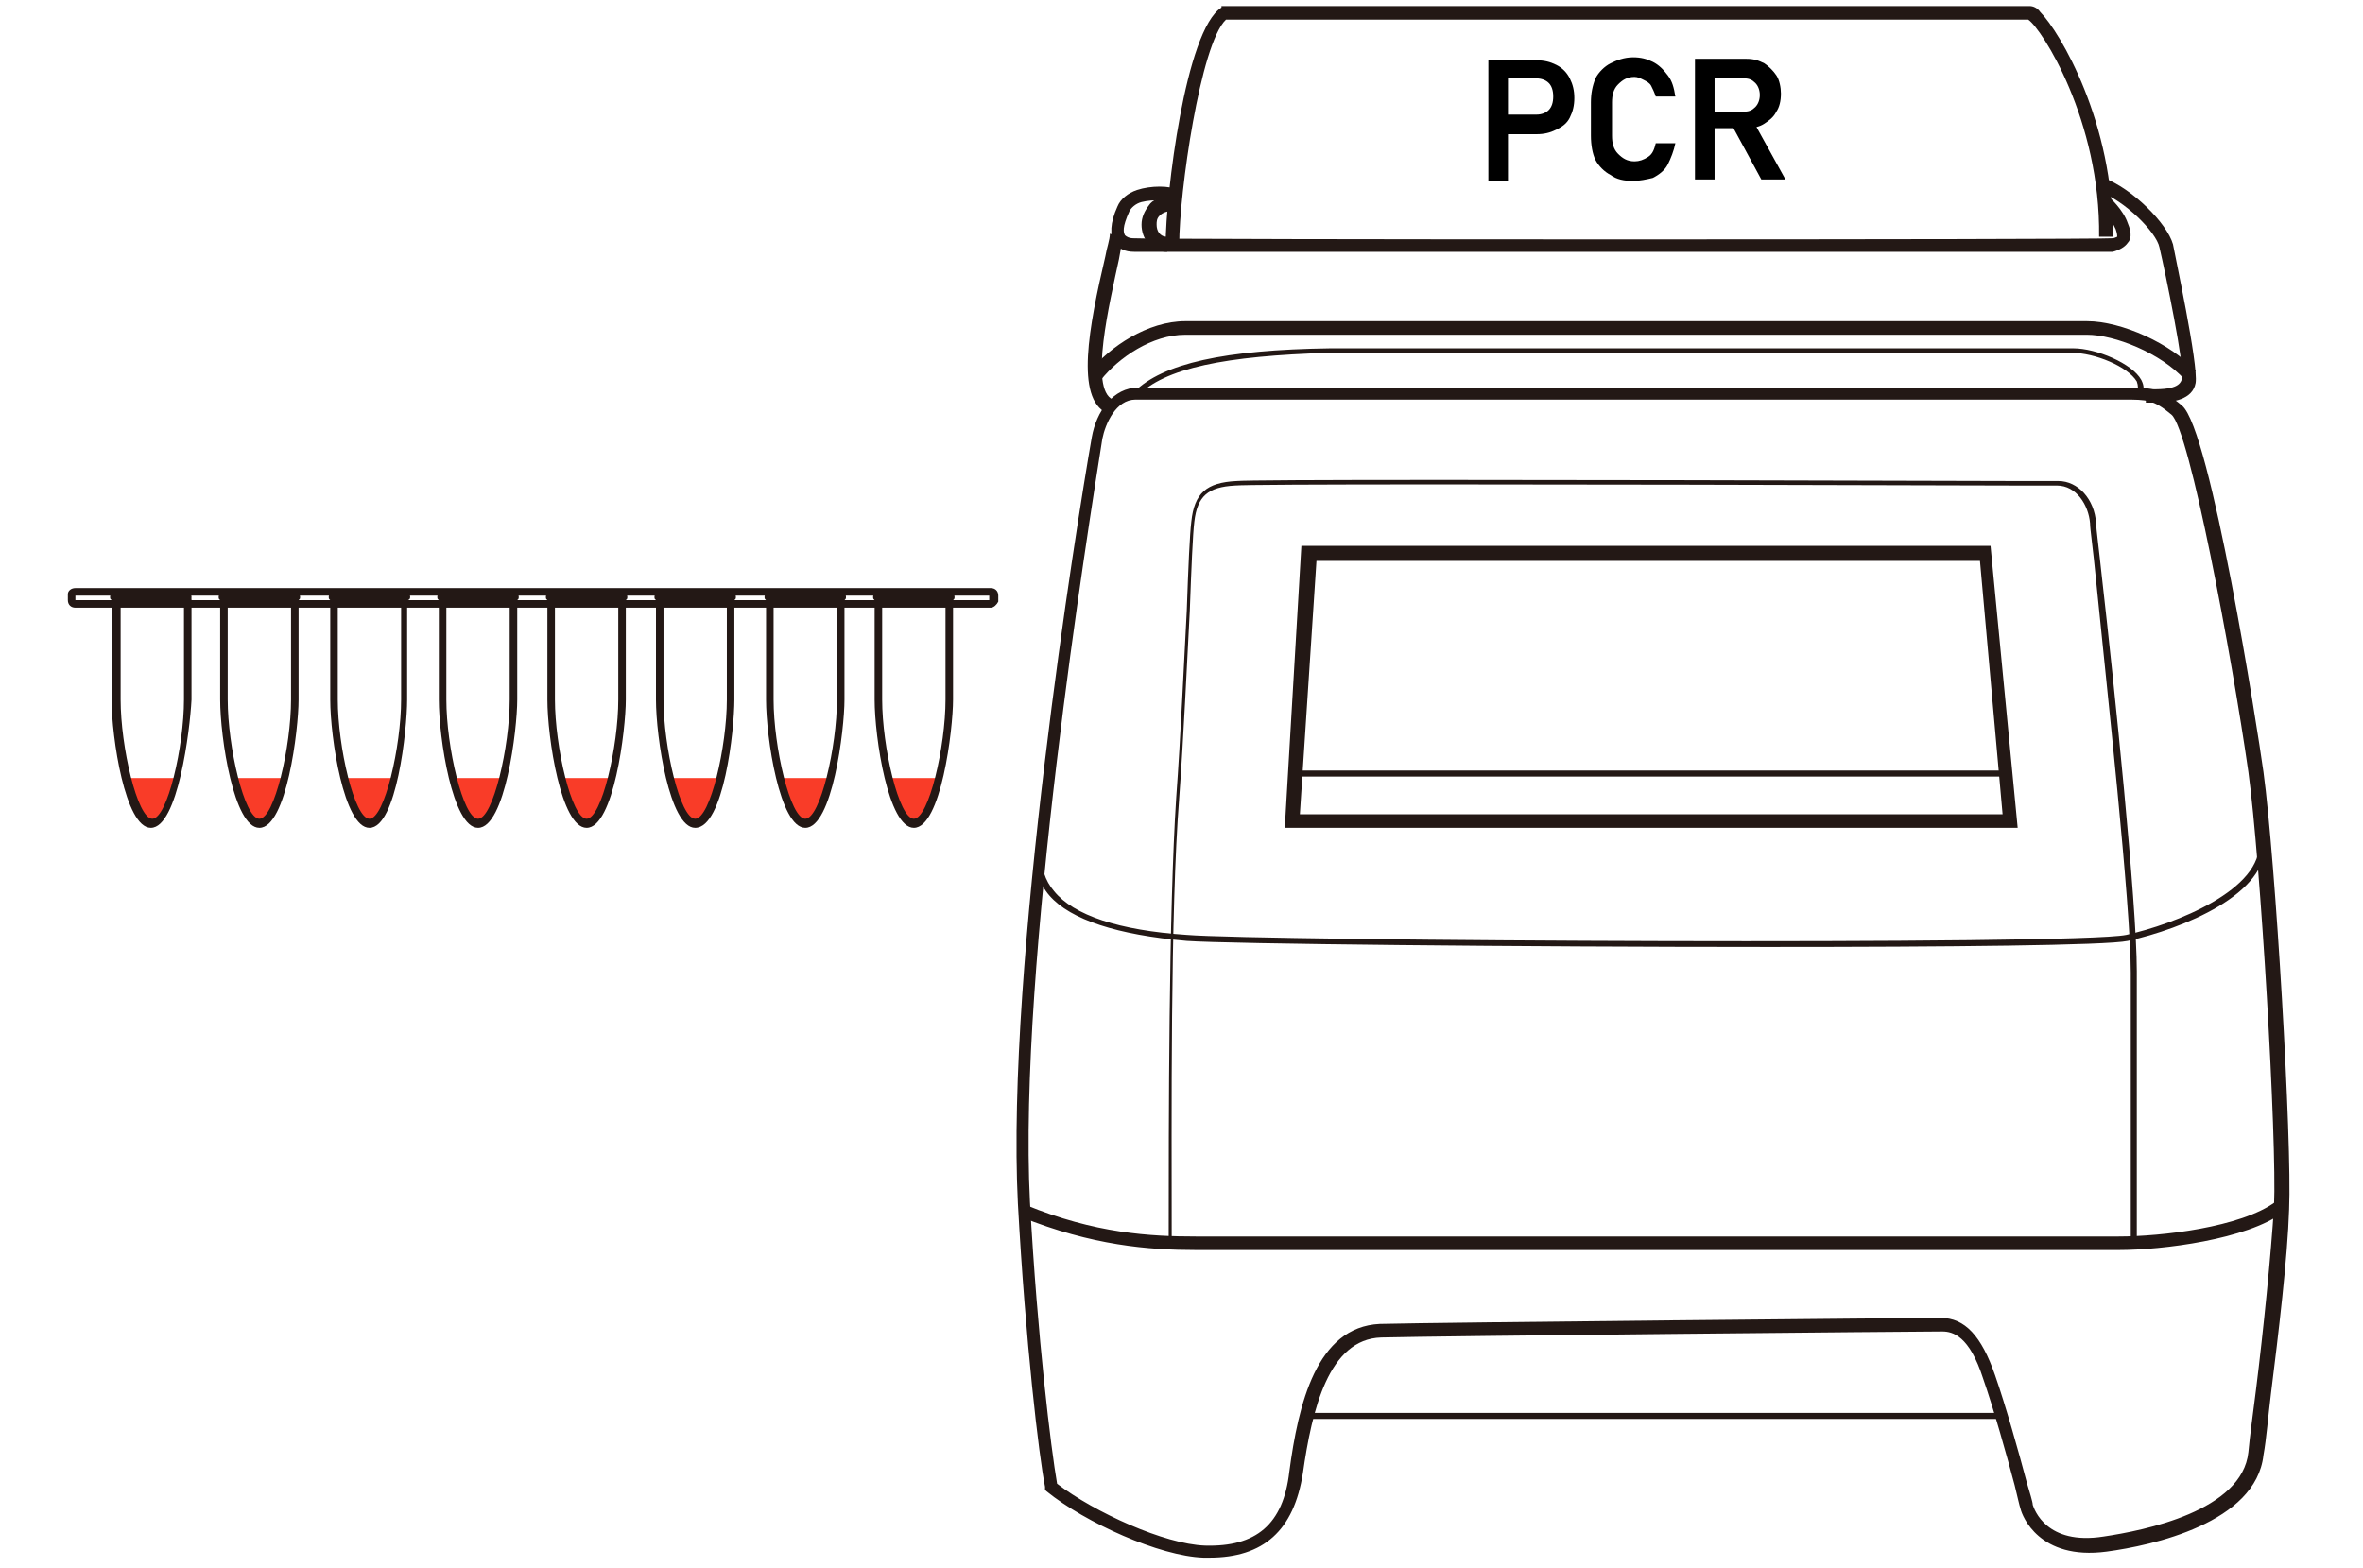
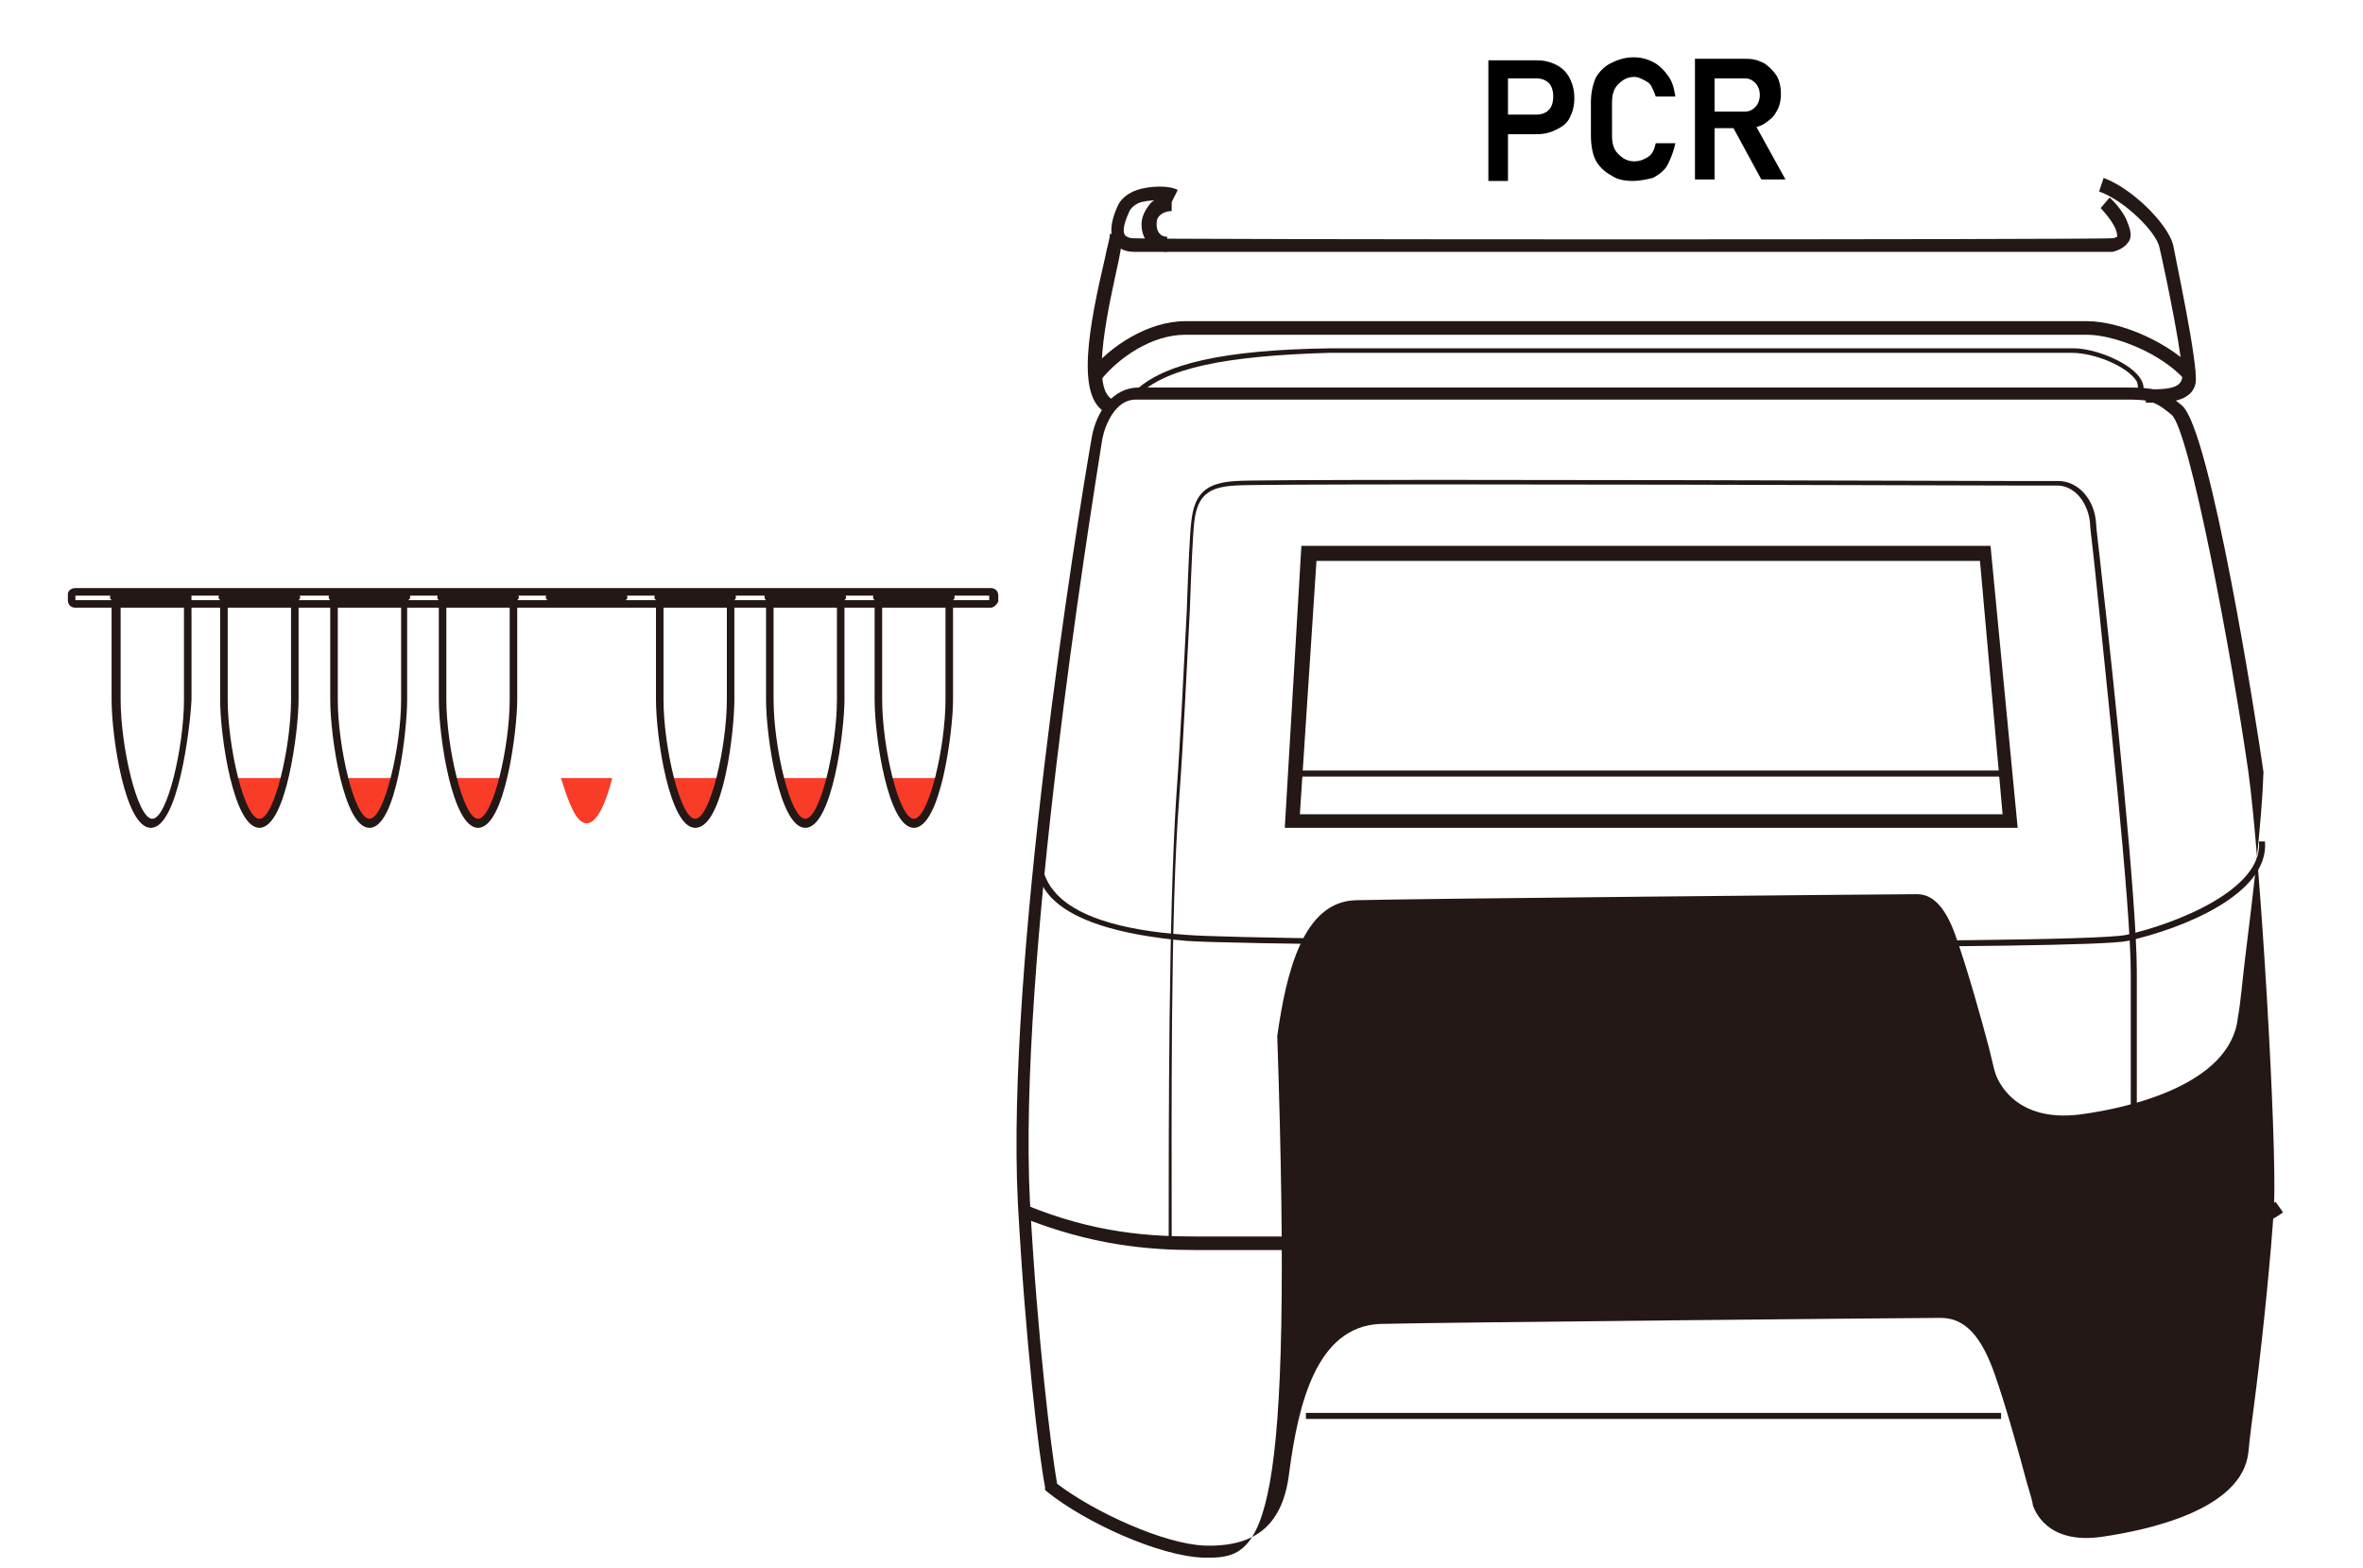
<svg xmlns="http://www.w3.org/2000/svg" version="1.1" id="图层_1" x="0px" y="0px" viewBox="0 0 156.7 104" style="enable-background:new 0 0 156.7 104;" xml:space="preserve">
  <style type="text/css">
	.st0{fill:#808A96;}
	.st1{fill:#D01027;}
	.st2{clip-path:url(#SVGID_00000114788037154979748670000011873869483385950862_);}
	.st3{fill:none;stroke:#D01027;stroke-width:3.216;stroke-miterlimit:10;}
	.st4{fill:#333333;}
	.st5{fill:#231815;}
	.st6{fill:#F93C28;}
	.st7{fill:#FFFFFF;}
	.st8{opacity:0.78;}
	.st9{opacity:0.6;}
	.st10{fill:#4C5461;}
	.st11{fill:#DB2A48;}
	.st12{fill:#FF8F1F;}
	.st13{fill:#1C58AF;}
	.st14{fill:#C60A32;}
	.st15{fill:#EA4E77;}
	.st16{fill:#86B7F2;}
	.st17{fill:#202020;}
	.st18{opacity:0.88;fill:#D01027;}
	.st19{opacity:0.58;fill:#D01027;}
	.st20{opacity:0.25;fill:#D01027;}
	.st21{opacity:0.18;fill:#D01027;}
	.st22{opacity:0.12;fill:#D01027;}
</style>
  <g>
    <g>
-       <path class="st5" d="M78.2,16.2h-0.9c0-3.2,1.3-14.2,3.7-15.7L81,0.4h53.6c0.2,0,0.5,0.1,0.7,0.4c1.3,1.3,4.9,7.4,4.8,14.9l-0.9,0    c0.1-7.7-3.8-13.8-4.7-14.4H81.3C79.6,2.9,78.2,12.8,78.2,16.2z M134.6,1.3L134.6,1.3L134.6,1.3z" />
-     </g>
+       </g>
    <g>
-       <path class="st5" d="M80.2,103.3c-0.1,0-0.3,0-0.4,0c-2.9-0.1-7.8-2.3-10.4-4.4l-0.1-0.1l0-0.2c-0.4-2-1.3-9.6-1.8-18.8    c-0.8-15.8,3.9-45.1,4.9-50.8c0.3-1.7,1.4-3.3,3.1-3.3h64.5c0.3,0,0.6,0,0.9,0c1.6,0,2.4,0,3.8,1.2c1.9,1.6,5,21.4,5.4,24.3    c0.8,5.9,1.9,24.5,1.7,29c-0.1,3.2-0.7,8.2-1.2,12.2c-0.2,1.6-0.3,3-0.5,4.1c-0.5,4.5-7.4,6-10.4,6.4c-4.5,0.6-5.6-2.4-5.7-2.8    c-0.1-0.3-0.2-0.8-0.4-1.6c-0.5-1.9-1.4-5.1-2.1-7.1c-0.9-2.8-2-3.1-2.7-3.1c-1.5,0-33.5,0.3-37.2,0.4c-3.5,0.1-4.6,4.8-5.2,9    C85.8,101.5,83.8,103.3,80.2,103.3z M70.1,98.4c2.5,1.9,7.1,4,9.8,4.1c3.4,0.1,5.2-1.4,5.6-4.9c0.6-4.5,1.8-9.6,6-9.8    c3.7-0.1,35.7-0.4,37.2-0.4c1.6,0,2.7,1.2,3.6,3.8c0.7,2,1.6,5.2,2.1,7.1c0.2,0.7,0.4,1.3,0.4,1.5c0.1,0.3,0.9,2.7,4.7,2.1    c2.7-0.4,9.2-1.7,9.6-5.6c0.1-1.1,0.3-2.5,0.5-4.1c0.5-4,1-9,1.2-12.2c0.2-4.4-0.9-23-1.7-28.8c-1.1-7.7-3.9-22.7-5.1-23.7    c-1.2-1-1.6-1-3.2-1c-0.3,0-0.6,0-0.9,0H75.3c-1.3,0-2,1.6-2.2,2.6c-0.9,5.7-5.6,34.9-4.8,50.6C68.8,88.8,69.7,96.1,70.1,98.4z" />
+       <path class="st5" d="M80.2,103.3c-0.1,0-0.3,0-0.4,0c-2.9-0.1-7.8-2.3-10.4-4.4l-0.1-0.1l0-0.2c-0.4-2-1.3-9.6-1.8-18.8    c-0.8-15.8,3.9-45.1,4.9-50.8c0.3-1.7,1.4-3.3,3.1-3.3h64.5c0.3,0,0.6,0,0.9,0c1.6,0,2.4,0,3.8,1.2c1.9,1.6,5,21.4,5.4,24.3    c-0.1,3.2-0.7,8.2-1.2,12.2c-0.2,1.6-0.3,3-0.5,4.1c-0.5,4.5-7.4,6-10.4,6.4c-4.5,0.6-5.6-2.4-5.7-2.8    c-0.1-0.3-0.2-0.8-0.4-1.6c-0.5-1.9-1.4-5.1-2.1-7.1c-0.9-2.8-2-3.1-2.7-3.1c-1.5,0-33.5,0.3-37.2,0.4c-3.5,0.1-4.6,4.8-5.2,9    C85.8,101.5,83.8,103.3,80.2,103.3z M70.1,98.4c2.5,1.9,7.1,4,9.8,4.1c3.4,0.1,5.2-1.4,5.6-4.9c0.6-4.5,1.8-9.6,6-9.8    c3.7-0.1,35.7-0.4,37.2-0.4c1.6,0,2.7,1.2,3.6,3.8c0.7,2,1.6,5.2,2.1,7.1c0.2,0.7,0.4,1.3,0.4,1.5c0.1,0.3,0.9,2.7,4.7,2.1    c2.7-0.4,9.2-1.7,9.6-5.6c0.1-1.1,0.3-2.5,0.5-4.1c0.5-4,1-9,1.2-12.2c0.2-4.4-0.9-23-1.7-28.8c-1.1-7.7-3.9-22.7-5.1-23.7    c-1.2-1-1.6-1-3.2-1c-0.3,0-0.6,0-0.9,0H75.3c-1.3,0-2,1.6-2.2,2.6c-0.9,5.7-5.6,34.9-4.8,50.6C68.8,88.8,69.7,96.1,70.1,98.4z" />
    </g>
    <g>
      <path class="st5" d="M140.5,82.9H79.3c-3.1,0-6.9-0.3-11.6-2.2l0.3-0.8c4.6,1.9,8.3,2.1,11.3,2.1h61.2c2.8,0,8.1-0.6,10.4-2.3    l0.5,0.7C149,82.2,143.4,82.9,140.5,82.9z" />
    </g>
    <g>
      <path class="st5" d="M77.5,82.4c0-8.2,0-21.9,0.5-29.5c0.3-4.1,0.5-8.7,0.7-12.4c0.1-2.9,0.2-5.1,0.3-5.9c0.2-1.9,1-2.6,3-2.7    c1.1-0.1,18.5-0.1,51.8,0c1.6,0,2.6,0,2.7,0c1.3,0,2.4,1.2,2.5,2.8c0,0.3,0.2,1.8,0.4,3.7c0.8,7,2.3,21.5,2.3,26v17.9h-0.4V64.5    c0-4.5-1.6-19-2.3-26c-0.2-2.1-0.4-3.4-0.4-3.8c-0.1-1.2-0.9-2.5-2.2-2.5c-0.2,0-1.1,0-2.7,0c-33.3-0.1-50.7-0.1-51.8,0    c-1.8,0.1-2.5,0.7-2.7,2.4c-0.1,0.8-0.2,3.1-0.3,5.9c-0.2,3.7-0.4,8.3-0.7,12.4c-0.6,7.6-0.5,21.3-0.5,29.4H77.5z" />
    </g>
    <g>
      <rect x="86.6" y="93.7" class="st5" width="46.1" height="0.4" />
    </g>
    <g>
      <path class="st5" d="M133.8,54.9H85.2l1.1-18.7h45.7L133.8,54.9z M86.2,54h46.6l-1.5-16.8h-44L86.2,54z" />
    </g>
    <g>
      <rect x="85.9" y="51.1" class="st5" width="47.1" height="0.4" />
    </g>
    <g>
      <path class="st5" d="M107.4,16.7c-15.9,0-31.6,0-32.2,0c-0.6,0-1-0.2-1.3-0.6c-0.3-0.5-0.3-1.3,0.2-2.4c0.2-0.5,0.7-0.9,1.3-1.1    c0.9-0.3,2.2-0.3,2.7,0l-0.4,0.8c-0.3-0.1-1.2-0.2-2,0c-0.4,0.1-0.7,0.4-0.8,0.6c-0.5,1.1-0.4,1.4-0.3,1.6    c0.1,0.1,0.3,0.2,0.5,0.2c1.4,0.1,64,0.1,65,0c0.1,0,0.3-0.1,0.3-0.1c0-0.1,0-0.2-0.1-0.5c-0.3-0.7-1-1.4-1-1.4l0.6-0.7    c0,0,0.9,0.8,1.2,1.7c0.3,0.7,0.2,1.1,0,1.3c-0.2,0.3-0.6,0.5-1,0.6C140,16.7,123.6,16.7,107.4,16.7z" />
    </g>
    <g>
      <path class="st5" d="M143,26.7c-0.3,0-0.5,0-0.7,0l0-0.9c2,0.1,2.3-0.3,2.4-0.7c0.2-0.7-1.1-7-1.5-8.7c-0.2-1-2.3-3.1-4-3.7    l0.3-0.9c1.9,0.7,4.2,3,4.6,4.4c0.1,0.6,1.7,8,1.5,9.2C145.4,26.5,144.1,26.7,143,26.7z" />
    </g>
    <g>
      <path class="st5" d="M73.4,27.4c-2.1-1-1.2-5.7-0.1-10.4c0.1-0.6,0.3-1.1,0.3-1.5l0.9,0.2c-0.1,0.4-0.2,0.9-0.3,1.5    c-0.6,2.8-2,8.6-0.4,9.3L73.4,27.4z" />
    </g>
    <g>
      <path class="st5" d="M144.9,25.2c-1.6-1.8-4.7-3-6.5-3l-4.1,0c-13.3,0-53.7,0-55.7,0c-2.2,0-4.4,1.5-5.6,3l-0.7-0.6    c1.3-1.6,3.8-3.3,6.3-3.3c2,0,42.4,0,55.7,0l4.1,0c2.3,0,5.6,1.5,7.2,3.3L144.9,25.2z" />
    </g>
    <g>
      <path class="st5" d="M75.4,26.3L75.2,26c1.9-1.9,6-2.8,13-2.9c3.9,0,16.5,0,27.7,0c10.6,0,20.6,0,21.5,0c0,0,0.1,0,0.1,0    c1.5,0,3.9,1,4.5,2.1c0.2,0.4,0.2,0.7,0,1l-0.3-0.2c0.1-0.2,0.1-0.4,0-0.7c-0.6-1-2.8-1.9-4.3-1.9c-0.9,0-10.9,0-21.6,0    c-11.2,0-23.8,0-27.7,0C81.3,23.6,77.2,24.4,75.4,26.3z" />
    </g>
    <g>
      <path class="st5" d="M117.3,62.8c-16.5,0-35.8-0.2-38.6-0.4c-4.6-0.4-7.7-1.4-9.1-3c-0.7-0.8-1-1.8-0.9-2.9l0.4,0    c-0.1,1,0.2,1.9,0.8,2.6c1.3,1.6,4.3,2.6,8.8,2.9c4.7,0.4,59,0.7,62.3,0c3.2-0.7,9.1-3,8.8-6.2l0.4,0c0.3,3.5-5.5,5.8-9.1,6.6    C139.7,62.7,129.2,62.8,117.3,62.8z" />
    </g>
    <g>
      <path class="st5" d="M77.4,16.7c-1.1,0-1.7-0.9-1.7-1.8c0-0.5,0.2-0.9,0.5-1.3c0.2-0.3,0.7-0.6,1.5-0.6V14c-0.3,0-0.6,0.1-0.8,0.3    c-0.2,0.2-0.2,0.4-0.2,0.6c0,0.4,0.2,0.8,0.7,0.8V16.7z" />
    </g>
    <g>
      <path d="M98.7,11.9V4h1.3v8H98.7z M99.4,8.8V7.6h2.5c0.3,0,0.6-0.1,0.8-0.3c0.2-0.2,0.3-0.5,0.3-0.9c0-0.4-0.1-0.7-0.3-0.9    c-0.2-0.2-0.5-0.3-0.8-0.3h-2.5V4h2.5c0.5,0,0.9,0.1,1.3,0.3c0.4,0.2,0.7,0.5,0.9,0.9c0.2,0.4,0.3,0.8,0.3,1.3    c0,0.5-0.1,0.9-0.3,1.3c-0.2,0.4-0.5,0.6-0.9,0.8c-0.4,0.2-0.8,0.3-1.3,0.3H99.4z" />
      <path d="M108.3,12c-0.6,0-1.1-0.1-1.5-0.4c-0.4-0.2-0.8-0.6-1-1c-0.2-0.4-0.3-1-0.3-1.6V6.8c0-0.6,0.1-1.1,0.3-1.6    c0.2-0.4,0.6-0.8,1-1c0.4-0.2,0.9-0.4,1.5-0.4c0.5,0,0.9,0.1,1.3,0.3c0.4,0.2,0.7,0.5,1,0.9s0.4,0.8,0.5,1.4h-1.3    c-0.1-0.3-0.2-0.5-0.3-0.7c-0.1-0.2-0.3-0.3-0.5-0.4c-0.2-0.1-0.4-0.2-0.6-0.2c-0.5,0-0.8,0.2-1.1,0.5c-0.3,0.3-0.4,0.7-0.4,1.2V9    c0,0.5,0.1,0.9,0.4,1.2c0.3,0.3,0.6,0.5,1.1,0.5c0.3,0,0.6-0.1,0.9-0.3c0.3-0.2,0.4-0.5,0.5-0.9h1.3c-0.1,0.5-0.3,1-0.5,1.4    s-0.6,0.7-1,0.9C109.2,11.9,108.7,12,108.3,12z" />
      <path d="M112.4,11.9v-8h1.3v8H112.4z M113,8.6V7.4h2.7c0.3,0,0.5-0.1,0.7-0.3c0.2-0.2,0.3-0.5,0.3-0.8c0-0.3-0.1-0.6-0.3-0.8    s-0.4-0.3-0.7-0.3H113V3.9h2.8c0.5,0,0.8,0.1,1.2,0.3c0.3,0.2,0.6,0.5,0.8,0.8s0.3,0.8,0.3,1.2c0,0.5-0.1,0.9-0.3,1.2    c-0.2,0.4-0.5,0.6-0.8,0.8c-0.3,0.2-0.7,0.3-1.2,0.3H113z M116.8,11.9l-1.9-3.5l1.4-0.3l2.1,3.8H116.8z" />
    </g>
  </g>
  <g>
-     <path class="st6" d="M11.7,51.6c-0.4,1.6-1,3-1.7,3c-0.7,0-1.2-1.4-1.7-3H11.7z" />
    <path class="st6" d="M18.9,51.6c-0.4,1.6-1,3-1.7,3c-0.7,0-1.2-1.4-1.7-3H18.9z" />
    <path class="st6" d="M26.1,51.6c-0.4,1.6-1,3-1.7,3c-0.7,0-1.2-1.4-1.7-3H26.1z" />
    <path class="st6" d="M33.3,51.6c-0.4,1.6-1,3-1.7,3c-0.7,0-1.2-1.4-1.7-3H33.3z" />
    <path class="st6" d="M40.6,51.6c-0.4,1.6-1,3-1.7,3c-0.7,0-1.2-1.4-1.7-3H40.6z" />
    <path class="st6" d="M47.8,51.6c-0.4,1.6-1,3-1.7,3c-0.7,0-1.2-1.4-1.7-3H47.8z" />
    <path class="st6" d="M55,51.6c-0.4,1.6-1,3-1.7,3c-0.7,0-1.2-1.4-1.7-3H55z" />
    <path class="st6" d="M62.2,51.6c-0.4,1.6-1,3-1.7,3c-0.7,0-1.2-1.4-1.7-3H62.2z" />
    <g>
      <path class="st5" d="M65.7,40.3H5c-0.3,0-0.5-0.2-0.5-0.5v-0.4C4.5,39.2,4.7,39,5,39h60.7c0.3,0,0.5,0.2,0.5,0.5v0.4    C66.1,40.1,65.9,40.3,65.7,40.3z M5,39.8h60.6v-0.3H5V39.8z" />
    </g>
    <g>
      <g>
        <path class="st5" d="M10,54.9c-1.7,0-2.6-6-2.6-8.5v-6.7H8v6.7c0,3.1,1.1,7.9,2.1,7.9s2.1-4.8,2.1-7.9v-6.7h0.5v6.7     C12.6,48.4,11.8,54.9,10,54.9z" />
      </g>
      <g>
        <path class="st5" d="M10,40c-2.7,0-2.7-0.2-2.7-0.4s0-0.4,2.7-0.4s2.7,0.2,2.7,0.4S12.7,40,10,40z M9.4,39.6c0.4,0,0.9,0,1.3,0     C10.3,39.6,9.8,39.6,9.4,39.6z" />
      </g>
    </g>
    <g>
      <g>
        <path class="st5" d="M17.2,54.9c-1.7,0-2.6-6-2.6-8.5v-6.7h0.5v6.7c0,3.1,1.1,7.9,2.1,7.9s2.1-4.8,2.1-7.9v-6.7h0.5v6.7     C19.8,48.4,19,54.9,17.2,54.9z" />
      </g>
      <g>
        <path class="st5" d="M17.2,40c-2.7,0-2.7-0.2-2.7-0.4s0-0.4,2.7-0.4s2.7,0.2,2.7,0.4S19.9,40,17.2,40z M16.6,39.6     c0.4,0,0.9,0,1.3,0C17.5,39.6,17,39.6,16.6,39.6z" />
      </g>
    </g>
    <g>
      <g>
        <path class="st5" d="M24.5,54.9c-1.7,0-2.6-6-2.6-8.5v-6.7h0.5v6.7c0,3.1,1.1,7.9,2.1,7.9s2.1-4.8,2.1-7.9v-6.7H27v6.7     C27,48.4,26.3,54.9,24.5,54.9z" />
      </g>
      <g>
        <path class="st5" d="M24.5,40c-2.7,0-2.7-0.2-2.7-0.4s0-0.4,2.7-0.4s2.7,0.2,2.7,0.4S27.1,40,24.5,40z M23.8,39.6     c0.4,0,0.9,0,1.3,0C24.7,39.6,24.2,39.6,23.8,39.6z" />
      </g>
    </g>
    <g>
      <g>
        <path class="st5" d="M31.7,54.9c-1.7,0-2.6-6-2.6-8.5v-6.7h0.5v6.7c0,3.1,1.1,7.9,2.1,7.9c1,0,2.1-4.8,2.1-7.9v-6.7h0.5v6.7     C34.3,48.4,33.5,54.9,31.7,54.9z" />
      </g>
      <g>
        <path class="st5" d="M31.7,40C29,40,29,39.8,29,39.6s0-0.4,2.7-0.4s2.7,0.2,2.7,0.4S34.4,40,31.7,40z M31,39.6c0.4,0,0.9,0,1.3,0     C31.9,39.6,31.4,39.6,31,39.6z" />
      </g>
    </g>
    <g>
      <g>
-         <path class="st5" d="M38.9,54.9c-1.7,0-2.6-6-2.6-8.5v-6.7h0.5v6.7c0,3.1,1.1,7.9,2.1,7.9c1,0,2.1-4.8,2.1-7.9v-6.7h0.5v6.7     C41.5,48.4,40.7,54.9,38.9,54.9z" />
-       </g>
+         </g>
      <g>
        <path class="st5" d="M38.9,40c-2.7,0-2.7-0.2-2.7-0.4s0-0.4,2.7-0.4c2.7,0,2.7,0.2,2.7,0.4S41.6,40,38.9,40z M38.3,39.6     c0.4,0,0.9,0,1.3,0C39.2,39.6,38.7,39.6,38.3,39.6z" />
      </g>
    </g>
    <g>
      <g>
        <path class="st5" d="M46.1,54.9c-1.7,0-2.6-6-2.6-8.5v-6.7h0.5v6.7c0,3.1,1.1,7.9,2.1,7.9c1,0,2.1-4.8,2.1-7.9v-6.7h0.5v6.7     C48.7,48.4,48,54.9,46.1,54.9z" />
      </g>
      <g>
        <path class="st5" d="M46.1,40c-2.7,0-2.7-0.2-2.7-0.4s0-0.4,2.7-0.4c2.7,0,2.7,0.2,2.7,0.4S48.8,40,46.1,40z M45.5,39.6     c0.4,0,0.9,0,1.3,0C46.4,39.6,45.9,39.6,45.5,39.6z" />
      </g>
    </g>
    <g>
      <g>
        <path class="st5" d="M53.4,54.9c-1.7,0-2.6-6-2.6-8.5v-6.7h0.5v6.7c0,3.1,1.1,7.9,2.1,7.9c1,0,2.1-4.8,2.1-7.9v-6.7H56v6.7     C56,48.4,55.2,54.9,53.4,54.9z" />
      </g>
      <g>
        <path class="st5" d="M53.4,40c-2.7,0-2.7-0.2-2.7-0.4s0-0.4,2.7-0.4c2.7,0,2.7,0.2,2.7,0.4S56.1,40,53.4,40z M52.7,39.6     c0.4,0,0.9,0,1.3,0C53.6,39.6,53.1,39.6,52.7,39.6z" />
      </g>
    </g>
    <g>
      <g>
        <path class="st5" d="M60.6,54.9c-1.7,0-2.6-6-2.6-8.5v-6.7h0.5v6.7c0,3.1,1.1,7.9,2.1,7.9s2.1-4.8,2.1-7.9v-6.7h0.5v6.7     C63.2,48.4,62.4,54.9,60.6,54.9z" />
      </g>
      <g>
        <path class="st5" d="M60.6,40c-2.7,0-2.7-0.2-2.7-0.4s0-0.4,2.7-0.4s2.7,0.2,2.7,0.4S63.3,40,60.6,40z M59.9,39.6     c0.4,0,0.9,0,1.3,0C60.8,39.6,60.3,39.6,59.9,39.6z" />
      </g>
    </g>
  </g>
</svg>